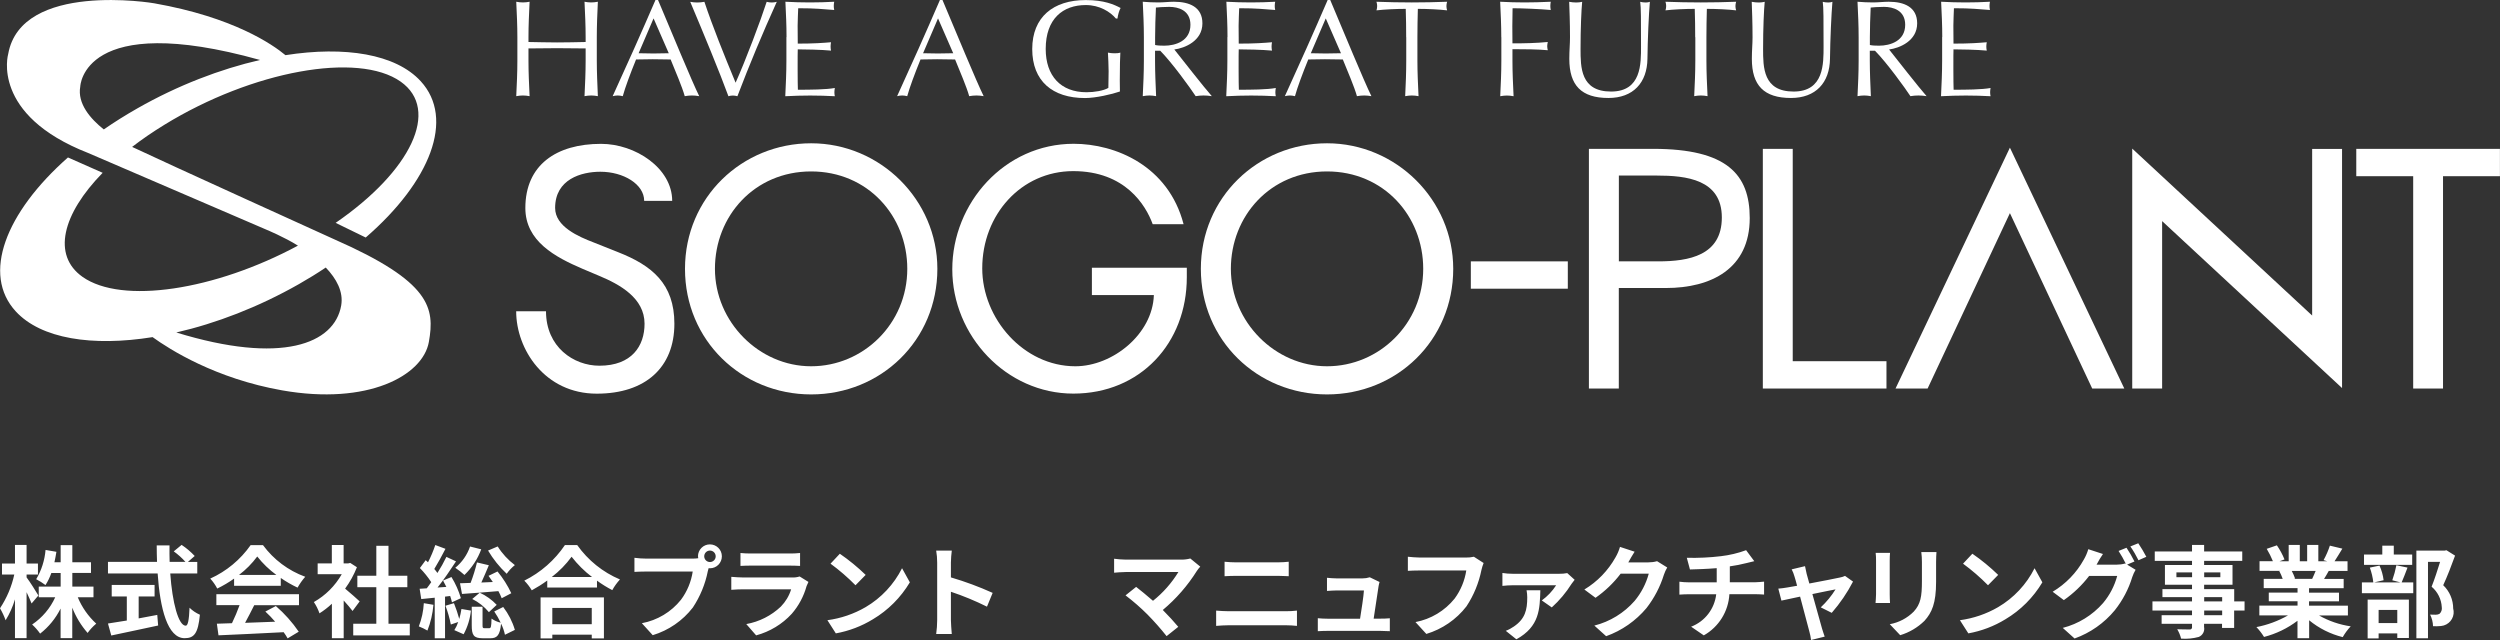
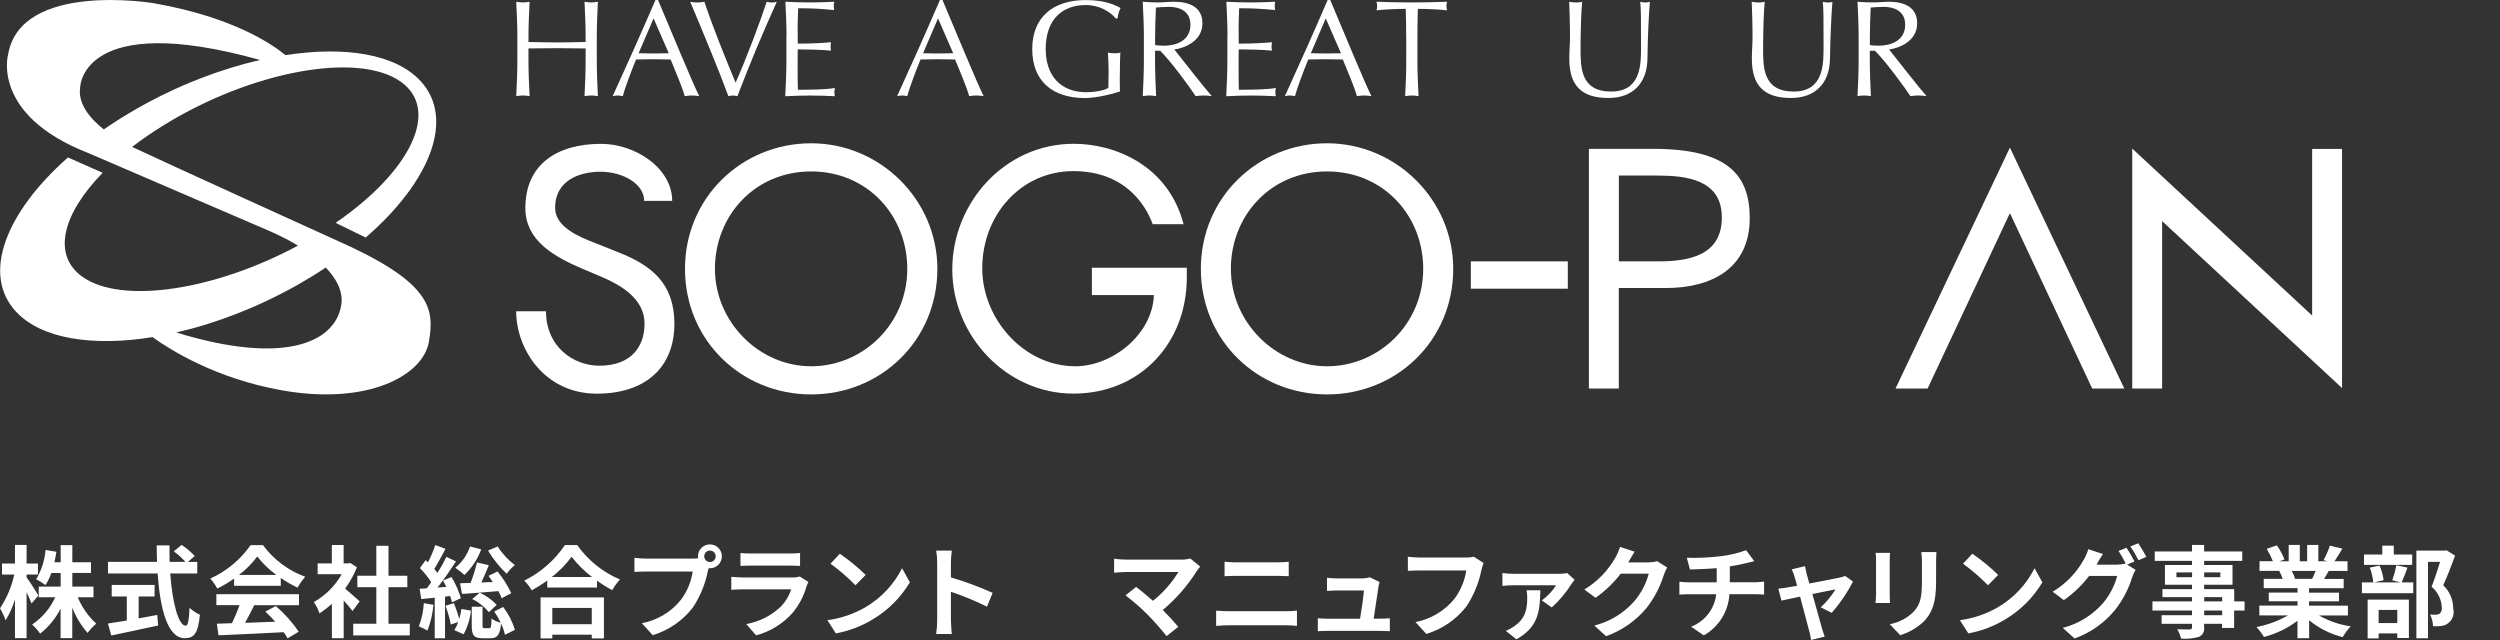
<svg xmlns="http://www.w3.org/2000/svg" id="_レイヤー_2" data-name="レイヤー 2" viewBox="0 0 400.59 102.55">
  <rect x="0" y="0" width="400.59" height="102.55" fill="#333333" stroke="none" />
  <defs>
    <style>
      .cls-1 {
        fill-rule: evenodd;
      }

      .cls-1, .cls-2 {
        fill: #fff;
        stroke-width: 0px;
      }
    </style>
  </defs>
  <g id="logo-mix-white.svg">
    <g>
      <path id="_株式会社総合プラント_マニュファクチャリング事業部" data-name="株式会社総合プラント マニュファクチャリング事業部" class="cls-1" d="M6.15,95.42c-.26-.46-1.42-2.3-1.89-2.9v-.46h1.82v-1.76h-1.82v-2.98h-1.86v2.98H.32v1.76h1.97c-.42,1.93-1.2,3.76-2.29,5.41.36.61.66,1.25.9,1.92.64-1.04,1.15-2.17,1.5-3.35v6.21h1.86v-7.36c.32.67.62,1.36.8,1.81l1.09-1.28ZM14.98,95.71v-1.71h-3.39v-2.19h2.99v-1.71h-2.99v-2.75h-1.87v2.75h-1c.13-.54.22-1.11.32-1.68l-1.74-.3c-.14,1.66-.65,3.26-1.5,4.69.52.27,1.02.59,1.49.94.39-.61.7-1.26.94-1.94h1.49v2.18h-3.51v1.71h2.64c-.8,1.77-2.09,3.28-3.7,4.37.48.44.91.93,1.28,1.46,1.38-1.08,2.5-2.45,3.28-4.02v4.74h1.87v-4.88c.58,1.48,1.41,2.85,2.46,4.05.39-.55.86-1.05,1.38-1.49-1.28-1.18-2.29-2.62-2.96-4.23h2.52ZM22.21,95.57h2.56v-1.84h-6.87v1.84h2.42v3.86c-1.15.19-2.21.35-3.02.48l.53,1.92c2.07-.45,4.88-1.02,7.51-1.6l-.14-1.7c-.98.19-2,.38-2.98.56v-3.52h0ZM31.61,91.9v-1.86h-1.5l1.09-.95c-.63-.67-1.33-1.27-2.1-1.78l-1.26,1.04c.68.49,1.31,1.05,1.87,1.68h-2.53c-.03-.86-.03-1.76-.02-2.64h-2.05c0,.88.02,1.78.05,2.64h-7.86v1.86h7.96c.38,5.63,1.59,10.37,4.32,10.37,1.52,0,2.16-.74,2.45-3.76-.62-.27-1.19-.65-1.66-1.12-.08,2.03-.27,2.88-.61,2.88-1.17,0-2.15-3.7-2.48-8.37h4.34,0ZM38.29,92.13c1.11-.84,2.1-1.84,2.93-2.96.88,1.12,1.92,2.12,3.07,2.96h-6ZM37.51,93.87h7.48v-1.26c.85.59,1.75,1.11,2.69,1.55.35-.62.76-1.21,1.23-1.74-2.71-.99-5.06-2.75-6.77-5.07h-1.98c-1.64,2.33-3.87,4.19-6.47,5.36.44.48.82,1.02,1.12,1.6.94-.46,1.85-.99,2.7-1.6v1.17h0ZM34.68,96.96h3.71c-.36.99-.76,1.95-1.22,2.9l-2.42.08.26,1.86c2.72-.13,6.68-.29,10.44-.5.24.32.45.65.64.99l1.78-1.07c-1.04-1.52-2.27-2.9-3.67-4.11l-1.68.88c.56.51,1.08,1.06,1.57,1.63-1.63.06-3.28.13-4.82.18.48-.9,1.01-1.89,1.47-2.83h7.17v-1.76h-13.24v1.76h0ZM57.64,96.37c-.34-.32-1.57-1.42-2.34-2.05.77-1.06,1.41-2.21,1.89-3.43l-1.07-.69-.34.08h-.72v-2.95h-1.89v2.95h-2.27v1.73h3.86c-1.06,1.86-2.6,3.4-4.47,4.46.38.56.68,1.17.9,1.81.71-.45,1.37-.96,1.99-1.54v5.52h1.89v-6.04c.54.59,1.09,1.23,1.42,1.68l1.15-1.55ZM62.25,99.95v-5.86h3.02v-1.84h-3.02v-4.79h-1.95v4.79h-3.04v1.84h3.04v5.86h-3.7v1.86h9.06v-1.86h-3.41,0ZM78.2,88.21c.82,1.38,1.82,2.63,2.99,3.73.37-.52.81-.99,1.31-1.39-1.09-.82-2.03-1.84-2.75-2.99l-1.55.66ZM81.93,95.06c-.59-1.25-1.33-2.42-2.21-3.49l-1.44.7c.22.3.46.64.69.99l-1.84.08c.4-.86.82-1.86,1.2-2.77l-1.9-.45c-.27,1.12-.61,2.21-1.02,3.28-.62.03-1.2.05-1.7.06l.32,1.71c1.6-.11,3.74-.27,5.83-.45.2.37.38.74.53,1.14l1.55-.81ZM75.67,95.98c1.03.51,1.94,1.23,2.67,2.11l1.25-1.17c-.77-.82-1.7-1.48-2.72-1.95l-1.2,1.01ZM75.32,87.57c-.46,1.34-1.28,2.52-2.37,3.41.52.35,1.01.73,1.47,1.15,1.2-1.15,2.12-2.56,2.69-4.11l-1.79-.45ZM67.91,96.66c-.07,1.27-.34,2.53-.8,3.71.48.19.94.41,1.38.67.52-1.32.84-2.71.96-4.13l-1.54-.26ZM72.13,95.49c.12.34.21.68.29,1.02l1.43-.66c-.35-1.19-.86-2.33-1.51-3.39l-1.35.56c.18.32.35.66.53,1.02l-1.41.1c1.01-1.26,2.08-2.85,2.96-4.19l-1.54-.72c-.43.89-.91,1.75-1.44,2.58-.14-.21-.32-.43-.5-.64.56-.91,1.23-2.14,1.79-3.23l-1.63-.61c-.32.95-.71,1.88-1.17,2.77-.13-.11-.24-.22-.37-.34l-.93,1.26c.68.69,1.29,1.45,1.82,2.26-.24.35-.48.69-.72.99l-1.14.07.26,1.65,2.16-.22v6.5h1.65v-6.67l.8-.1ZM71.38,97.06c.37.98.66,1.98.86,3.01l1.18-.4c-.15.46-.36.9-.62,1.3l1.49.66c.64-1.18,1.03-2.46,1.17-3.79l-1.52-.26c-.08.54-.2,1.08-.35,1.6-.23-.86-.52-1.7-.85-2.53l-1.36.41ZM79.19,97.97c.39.57.74,1.18,1.04,1.81-.53-.12-1.03-.35-1.47-.66-.03,1.36-.1,1.54-.38,1.54h-.74c-.27,0-.32-.05-.32-.48v-2.96h-1.73v2.98c0,1.55.29,2.07,1.74,2.07h1.26c1.06,0,1.52-.48,1.7-2.34.28.57.49,1.16.62,1.78l1.59-.78c-.39-1.33-1.03-2.57-1.87-3.67l-1.44.72ZM94.82,97.41v2.61h-6.32v-2.61h6.32ZM86.63,102.29h1.87v-.59h6.32v.59h1.95v-6.56h-10.15v6.56h0ZM88.41,92.46c1.21-.93,2.28-2.02,3.18-3.25.95,1.22,2.05,2.32,3.28,3.25h-6.47ZM90.52,87.34c-1.64,2.43-3.89,4.4-6.51,5.7.46.46.87.99,1.2,1.55.86-.47,1.69-.99,2.48-1.57v1.12h7.97v-1.1c.78.57,1.6,1.08,2.45,1.52.34-.62.76-1.19,1.23-1.71-2.75-1.16-5.12-3.07-6.85-5.51h-1.97ZM112.84,89.15c0-.51.4-.92.91-.93.51,0,.92.4.93.91s-.4.92-.91.93h0c-.51,0-.92-.4-.93-.91h0ZM111.85,89.15c0,.1.01.2.03.3-.3.04-.61.06-.91.06h-7.41c-.64,0-1.27-.05-1.9-.13v2.26c.4-.03,1.17-.06,1.9-.06h7.44c-.25,1.64-.89,3.19-1.88,4.52-1.57,1.97-3.8,3.3-6.27,3.76l1.74,1.92c2.55-.77,4.8-2.32,6.43-4.43,1.17-1.77,1.99-3.75,2.4-5.83.05-.14.08-.3.13-.48.07.01.14.02.21.02,1.06,0,1.91-.86,1.91-1.92,0-1.06-.86-1.91-1.92-1.91s-1.91.86-1.91,1.92c0,0,0,0,0,0h0ZM118.65,88.61v2.07c.46-.03,1.15-.05,1.66-.05h6.13c.58,0,1.33.02,1.76.05v-2.07c-.57.06-1.15.09-1.73.08h-6.16c-.56,0-1.12-.02-1.67-.08h0ZM129.55,93.25l-1.42-.88c-.38.12-.77.18-1.17.16h-7.92c-.5,0-1.18-.05-1.86-.1v2.08c.67-.06,1.47-.08,1.86-.08h7.73c-.32,1.04-.89,1.99-1.65,2.77-1.53,1.45-3.46,2.43-5.54,2.8l1.58,1.81c2.19-.59,4.18-1.79,5.71-3.46,1.11-1.28,1.92-2.8,2.37-4.43.09-.23.19-.45.3-.67h0ZM134.58,88.72l-1.5,1.6c1.42,1.04,2.76,2.2,4,3.46l1.63-1.66c-1.28-1.24-2.67-2.38-4.14-3.39h0ZM132.58,99.38l1.35,2.11c2.1-.38,4.11-1.14,5.94-2.26,2.44-1.45,4.47-3.49,5.92-5.92l-1.25-2.26c-1.3,2.59-3.33,4.76-5.83,6.23-1.89,1.1-3.97,1.81-6.14,2.1h0ZM150.17,99.35c0,.75-.06,1.5-.16,2.24h2.5c-.06-.66-.14-1.78-.14-2.24v-4.53c1.98.66,3.91,1.46,5.78,2.39l.91-2.21c-2.17-.98-4.41-1.81-6.69-2.48v-2.37c.01-.64.06-1.28.14-1.92h-2.5c.11.63.16,1.28.16,1.92v9.2h0ZM192.33,90.8l-1.6-1.31c-.48.13-.99.19-1.49.18h-8.88c-.62-.01-1.23-.06-1.84-.14v2.24c.34-.03,1.2-.11,1.84-.11h8.46c-1.08,1.76-2.45,3.32-4.07,4.61-1.01-.88-2.07-1.74-2.7-2.23l-1.7,1.36c1.24.94,2.42,1.97,3.52,3.07,1.08,1.1,2.1,2.25,3.06,3.46l1.87-1.49c-.62-.75-1.57-1.79-2.48-2.7,2.14-1.79,3.98-3.9,5.46-6.26.16-.24.34-.47.54-.68h0ZM196.22,90.01v2.32c.54-.03,1.28-.06,1.89-.06h6.61c.56,0,1.31.05,1.78.06v-2.32c-.45.05-1.14.1-1.78.1h-6.63c-.55,0-1.3-.04-1.88-.1h0ZM194.87,97.84v2.45c.59-.05,1.38-.1,2-.1h9.19c.59,0,1.18.04,1.76.1v-2.45c-.58.07-1.17.1-1.76.1h-9.19c-.63,0-1.38-.05-2.01-.1h0ZM221.04,93.25l-1.55-.75c-.38.12-.78.18-1.18.18h-4.1c-.43,0-1.17-.05-1.58-.1v2.11c.46-.03,1.09-.08,1.6-.08h4.32c-.05.9-.4,3.17-.62,4.53h-5.19c-.53,0-1.06-.03-1.58-.08v2.08c.61-.03,1.01-.05,1.58-.05h8.42c.43,0,1.22.03,1.54.05v-2.07c-.42.05-1.15.06-1.57.06h-1.02c.24-1.52.66-4.27.79-5.22.04-.23.09-.45.16-.67h0ZM237.74,90.22l-1.57-1.01c-.42.09-.84.14-1.27.13h-7.39c-.53,0-1.44-.08-1.92-.13v2.26c.42-.03,1.18-.06,1.9-.06h7.46c-.25,1.63-.89,3.18-1.87,4.51-1.58,1.96-3.8,3.29-6.27,3.76l1.74,1.9c2.55-.77,4.8-2.31,6.43-4.42,1.17-1.77,1.98-3.75,2.4-5.83.09-.38.2-.75.35-1.12h0ZM252.31,92.9l-1.18-1.07c-.43.08-.86.12-1.3.11h-7.43c-.56,0-1.11-.04-1.66-.13v2.07c.55-.06,1.11-.1,1.66-.1h6.95c-.61.95-1.39,1.77-2.3,2.43l1.6,1.12c1.23-1.11,2.3-2.39,3.18-3.79.15-.22.31-.43.48-.63h0ZM246.82,94.58h-2.21c.07.37.11.75.11,1.14,0,2.02-.34,3.44-2.14,4.67-.4.28-.84.52-1.3.69l1.7,1.36c3.74-2.06,3.74-4.87,3.84-7.86h0ZM261.92,88.4l-2.34-.77c-.17.59-.41,1.15-.72,1.68-1.19,2.12-2.91,3.9-4.99,5.15l1.79,1.33c1.54-1.08,2.9-2.38,4.03-3.87h4.5c-.43,1.6-1.21,3.1-2.27,4.37-1.7,1.94-3.95,3.32-6.45,3.95l1.89,1.7c2.52-.9,4.75-2.46,6.47-4.51,1.24-1.6,2.19-3.41,2.79-5.35.14-.4.31-.79.53-1.15l-1.63-1.01c-.45.13-.92.19-1.39.19h-3.22s.03-.05.05-.08c.19-.35.6-1.08.97-1.64h0ZM270.29,89.39l.5,1.86c1.07-.03,2.75-.08,4.29-.21v2.27h-4.51c-.49,0-.98-.04-1.47-.1v2.07c.42-.03,1.01-.06,1.5-.06h4.4c-.27,2.35-1.81,4.35-4.02,5.2l2.03,1.39c2.4-1.35,3.95-3.84,4.1-6.6h4.15c.43,0,.98.03,1.41.06v-2.07c-.35.03-1.1.1-1.46.1h-4.03v-2.55c.91-.13,1.8-.3,2.69-.53.27-.06.69-.18,1.23-.3l-1.31-1.76c-1.3.48-2.66.8-4.03.96-1.81.22-3.63.3-5.46.26h0ZM289.23,90.72l-2.14.51c.19.36.34.74.45,1.14.11.35.26.86.42,1.49-.74.14-1.31.24-1.54.27-.53.1-.96.14-1.47.19l.5,1.92c.48-.11,1.65-.35,2.99-.64.58,2.18,1.23,4.67,1.47,5.54.13.46.23.93.29,1.41l2.18-.54c-.13-.32-.34-1.04-.43-1.31-.24-.83-.93-3.3-1.54-5.51,1.73-.35,3.33-.69,3.71-.75-.66,1.06-1.46,2.03-2.37,2.88l1.76.88c1.33-1.53,2.48-3.21,3.41-5.01l-1.28-.91c-.26.12-.53.21-.82.26-.62.14-2.87.58-4.9.96-.18-.62-.32-1.17-.43-1.55-.1-.42-.19-.85-.26-1.22h0ZM310.28,88.46h-2.42c.07.53.1,1.06.1,1.6v3.04c0,2.5-.21,3.7-1.31,4.9-1.04,1.05-2.38,1.75-3.84,2.02l1.67,1.76c1.46-.44,2.8-1.23,3.89-2.3,1.18-1.31,1.86-2.8,1.86-6.24v-3.17c0-.64.03-1.15.06-1.6h0ZM302.85,88.59h-2.3c.04.41.07.82.06,1.23v5.39c0,.48-.06,1.1-.08,1.41h2.32c-.03-.37-.05-.99-.05-1.39v-5.41c0-.51.02-.87.05-1.23h0ZM316.05,88.72l-1.5,1.6c1.42,1.04,2.76,2.2,4,3.46l1.63-1.66c-1.28-1.24-2.66-2.38-4.13-3.39h0ZM314.05,99.38l1.35,2.11c2.1-.38,4.11-1.14,5.94-2.26,2.44-1.45,4.47-3.49,5.92-5.92l-1.25-2.26c-1.3,2.59-3.33,4.76-5.83,6.23-1.89,1.1-3.97,1.81-6.13,2.1h0ZM340.74,87.77l-1.27.51c.43.66.82,1.35,1.17,2.07l-.11-.06c-.45.13-.92.19-1.39.19h-3.2s.03-.05.05-.08c.29-.56.62-1.11.98-1.63l-2.35-.77c-.17.58-.41,1.14-.72,1.67-1.18,2.13-2.91,3.9-4.99,5.15l1.79,1.34c1.54-1.07,2.91-2.38,4.05-3.87h4.5c-.43,1.6-1.21,3.09-2.27,4.35-1.7,1.94-3.95,3.33-6.45,3.97l1.89,1.7c2.52-.9,4.75-2.47,6.45-4.53,1.26-1.59,2.21-3.39,2.8-5.33.14-.4.31-.79.53-1.15l-1.36-.83,1.18-.5c-.38-.76-.8-1.49-1.27-2.19h0ZM342.63,87.05l-1.27.51c.49.7.92,1.44,1.3,2.21l1.26-.55c-.39-.75-.83-1.48-1.3-2.18h0ZM356.07,98.58h-2.88v-.75h2.88v.75ZM353.19,95.68h2.88v.69h-2.88v-.69ZM348.74,92.49v-.77h2.51v.77h-2.51ZM355.78,91.72v.77h-2.59v-.77h2.59ZM359.67,96.37h-1.67v-1.97h-4.82v-.7h4.55v-3.17h-4.55v-.66h6.11v-1.51h-6.11v-1.04h-1.94v1.04h-5.97v1.51h5.97v.66h-4.34v3.17h4.34v.7h-4.74v1.28h4.74v.69h-6.34v1.46h6.34v.75h-4.87v1.38h4.87v.5c.04.18-.08.36-.26.4-.05,0-.09,0-.14,0-.26,0-1.2,0-1.97-.03.28.47.49.97.62,1.5.95.07,1.91-.02,2.83-.27.63-.26.99-.93.85-1.6v-.5h2.88v.66h1.94v-2.79h1.67v-1.46h0ZM371.05,91.48c-.18.43-.37.9-.56,1.28h-3l.27-.05c-.15-.42-.33-.84-.54-1.23h3.83ZM376.22,98.62v-1.57h-6.23v-.7h4.8v-1.38h-4.8v-.72h5.55v-1.49h-3.14c.24-.38.5-.82.75-1.28h3.01v-1.55h-2.08c.37-.56.8-1.28,1.25-2.02l-2-.48c-.26.8-.6,1.58-1.01,2.32l.58.18h-1.42v-2.61h-1.79v2.61h-1.18v-2.61h-1.78v2.61h-1.46l.79-.29c-.32-.79-.73-1.55-1.22-2.26l-1.63.56c.38.63.71,1.3.99,1.98h-2.14v1.55h3.35l-.19.03c.22.4.4.82.55,1.25h-3.04v1.49h5.42v.72h-4.61v1.38h4.61v.7h-6.12v1.57h4.59c-1.57.89-3.28,1.53-5.06,1.87.46.48.87,1.01,1.22,1.58,1.94-.5,3.76-1.38,5.36-2.59v2.79h1.87v-2.87c1.57,1.29,3.41,2.21,5.38,2.7.36-.63.79-1.21,1.28-1.73-1.79-.26-3.51-.85-5.07-1.74h4.64ZM386.52,88.86h-2.95v-1.42h-1.84v1.42h-2.93v1.65h7.72v-1.65h0ZM384.13,97.73v2.11h-2.99v-2.11h2.99ZM379.38,102.29h1.76v-.8h2.99v.74h1.86v-6.15h-6.61v6.21h0ZM383.99,90.56c-.16.82-.38,1.63-.66,2.42l1.3.34h-4.19l1.5-.35c-.1-.81-.32-1.6-.66-2.34l-1.55.32c.28.76.47,1.56.56,2.37h-1.83v1.73h8.23v-1.73h-1.86c.27-.62.61-1.49.94-2.37l-1.79-.38ZM391.99,88.17l-.29.06h-4.51v14.04h1.86v-12.24h1.94c-.38,1.22-.9,2.85-1.36,3.98.97.82,1.56,2,1.63,3.27.07.4-.07.82-.38,1.09-.19.09-.39.13-.59.13-.3,0-.6,0-.9-.02.29.58.45,1.21.47,1.86.43.02.85.01,1.28-.03,1.22-.11,2.13-1.19,2.02-2.41-.01-.13-.03-.25-.07-.38,0-1.42-.57-2.77-1.6-3.75.64-1.36,1.34-3.2,1.9-4.74l-1.39-.87Z" />
      <g>
        <path class="cls-2" d="M53.57,38.35s-27.42-12.44-32.4-14.81c1.57-1.21,3.3-2.4,5.18-3.55,14.07-8.64,31.02-11.73,37.85-6.91,6.38,4.5,1.68,14.31-10.42,22.63l4.82,2.35c10.36-8.97,14.33-19.04,8.81-25.05-4-4.36-12.14-5.66-21.67-4.17-2.09-1.74-8.37-6.08-21.02-8.31C24.7.51,3.38-3.06,1.31,8.67c0,0-2.83,9.73,12.83,15.85l28.59,12.3s2.83,1.17,5.01,2.54c-13.32,7.16-28.23,9.45-34.52,5-4.89-3.46-3.26-10.04,3.23-16.67l-5.56-2.46C.85,34.09-2.93,43.96,2.52,49.89c4.04,4.4,12.29,5.68,21.93,4.13,2.75,1.99,10.1,6.65,20.76,8.53,13.71,2.42,22.55-2.35,23.51-7.76.95-5.41.39-9.61-15.15-16.44ZM16.63,20.74c-2.13-1.7-4.26-4.13-3.77-6.87,0,0,.38-12.2,28.81-4.26-6.37,1.46-13.17,4.06-19.65,7.75-1.9,1.08-3.7,2.21-5.39,3.38ZM28.23,53.28c6.38-1.46,13.17-4.06,19.66-7.75,1.51-.86,2.94-1.74,4.31-2.66,1.7,1.78,2.86,3.87,2.47,6.09-1.09,6.16-9.55,9.51-26.44,4.31Z" />
        <g>
          <g>
            <path class="cls-2" d="M93.84,5.96c0-1.89-.09-3.79-.18-5.68.37.07.72.11,1.07.11s.7-.04,1.07-.11c-.09,1.89-.17,3.79-.17,5.68v3.77c0,1.88.09,3.79.17,5.68-.37-.07-.72-.11-1.07-.11s-.7.04-1.07.11c.09-1.89.18-3.79.18-5.68v-1.97c-1.53-.02-3.05-.04-4.58-.04s-3.05.02-4.58.04v1.97c0,1.88.09,3.79.18,5.68-.37-.07-.72-.11-1.07-.11s-.7.04-1.07.11c.09-1.89.18-3.79.18-5.68v-3.77c0-1.89-.09-3.79-.18-5.68.37.07.72.11,1.07.11s.7-.04,1.07-.11c-.09,1.89-.18,3.79-.18,5.68v.77c1.54.02,3.05.07,4.58.07s3.05-.04,4.58-.07v-.77Z" />
            <path class="cls-2" d="M105.44,0c2.15,5.09,5.44,13.07,6.6,15.41-.39-.07-.77-.11-1.16-.11s-.77.04-1.16.11c-.42-1.51-1.47-3.93-2.26-5.88-.94-.02-1.91-.04-2.87-.04-.9,0-1.78.02-2.67.04-.92,2.26-1.75,4.49-2.13,5.88-.28-.07-.55-.11-.81-.11s-.53.04-.81.11c2.35-5.13,4.63-10.24,6.86-15.41h.42ZM104.72,2.96l-2.39,5.57c.77,0,1.6.04,2.37.04.81,0,1.64-.02,2.46-.04l-2.43-5.57Z" />
            <path class="cls-2" d="M110.59.29c.37.07.77.11,1.14.11s.77-.04,1.14-.11c1.29,3.88,3.16,8.53,5,12.96,1.6-3.55,4.06-10.09,4.98-12.96.26.07.55.11.81.11s.55-.04.81-.11c-2.28,5.04-4.39,10.09-6.31,15.13-.24-.07-.48-.11-.72-.11s-.53.04-.72.11c-1.32-3.62-3.99-10.09-6.12-15.13Z" />
            <path class="cls-2" d="M151.02,0c2.15,5.09,5.44,13.07,6.6,15.41-.39-.07-.77-.11-1.16-.11s-.77.04-1.16.11c-.42-1.51-1.47-3.93-2.26-5.88-.94-.02-1.91-.04-2.87-.04-.9,0-1.78.02-2.67.04-.92,2.26-1.75,4.49-2.13,5.88-.28-.07-.55-.11-.81-.11s-.53.04-.81.11c2.35-5.13,4.63-10.24,6.86-15.41h.42ZM150.3,2.96l-2.39,5.57c.77,0,1.6.04,2.37.04.81,0,1.64-.02,2.46-.04l-2.43-5.57Z" />
            <path class="cls-2" d="M178.8,2.96c-.9-1.07-2.61-2.15-4.82-2.15-3.64,0-6.42,2.17-6.42,7.04,0,4.3,2.41,6.93,6.53,6.93,1.25,0,2.76-.24,3.51-.7.02-.88.04-1.75.04-2.65,0-1.03-.07-2.08-.11-3,.28.07.7.11,1.05.11.33,0,.66-.02.94-.11-.04.66-.09,2.08-.09,4.45,0,.57.02,1.18.02,1.78-1.25.44-3.88,1.05-5.59,1.05-5.22,0-8.46-2.72-8.46-7.85s3.38-7.85,8.57-7.85c2.96,0,4.56.72,5.59,1.27-.22.39-.44,1.14-.5,1.69h-.26Z" />
            <path class="cls-2" d="M183.29,5.96c0-1.89-.09-3.79-.18-5.68.83.07,1.67.11,2.5.11s1.67-.11,2.5-.11c2.48,0,4.56.85,4.56,3.46,0,2.83-2.83,3.97-4.5,4.19,1.07,1.34,4.74,6.05,6.01,7.48-.44-.07-.88-.11-1.32-.11s-.85.04-1.27.11c-.88-1.34-3.79-5.37-5.68-7.28h-.83v1.6c0,1.88.09,3.79.17,5.68-.37-.07-.72-.11-1.07-.11s-.7.04-1.07.11c.09-1.89.18-3.79.18-5.68v-3.77ZM185.09,7.21c.39.09.9.11,1.47.11,1.8,0,4.19-.75,4.19-3.35,0-2.3-1.91-2.87-3.4-2.87-1.01,0-1.67.07-2.13.11-.07,1.6-.13,3.18-.13,4.76v1.25Z" />
            <path class="cls-2" d="M126.03,5.94c0-1.89-.09-3.79-.18-5.66,1.32.07,2.61.11,3.92.11s2.61-.04,3.9-.11c-.04.22-.07.44-.07.66s.02.44.07.66c-1.84-.13-2.92-.28-5.77-.28-.02.94-.09,1.71-.09,2.78,0,1.14.02,2.35.02,2.89,2.59,0,4.03-.11,5.33-.22-.04.22-.07.46-.07.68s.02.44.07.66c-1.51-.15-4.27-.2-5.33-.2-.02.53-.02,1.07-.02,3.18,0,1.67.02,2.74.04,3.29,1.95,0,4.54-.02,5.92-.28-.04.2-.07.48-.07.68s.02.44.07.64c-1.29-.07-2.61-.11-3.95-.11s-2.65.04-3.99.11c.09-1.91.18-3.82.18-5.7v-3.77Z" />
            <path class="cls-2" d="M196.69,5.94c0-1.89-.09-3.79-.18-5.66,1.32.07,2.61.11,3.92.11s2.61-.04,3.9-.11c-.04.22-.07.44-.07.66s.02.44.07.66c-1.84-.13-2.92-.28-5.77-.28-.02.94-.09,1.71-.09,2.78,0,1.14.02,2.35.02,2.89,2.59,0,4.03-.11,5.33-.22-.04.22-.07.46-.07.68s.02.44.07.66c-1.51-.15-4.27-.2-5.33-.2-.02.53-.02,1.07-.02,3.18,0,1.67.02,2.74.04,3.29,1.95,0,4.54-.02,5.92-.28-.04.2-.07.48-.07.68s.02.44.07.64c-1.29-.07-2.61-.11-3.95-.11s-2.65.04-3.99.11c.09-1.91.18-3.82.18-5.7v-3.77Z" />
            <path class="cls-2" d="M213.15,0c2.15,5.09,5.44,13.07,6.6,15.41-.39-.07-.77-.11-1.16-.11s-.77.04-1.16.11c-.42-1.51-1.47-3.93-2.26-5.88-.94-.02-1.91-.04-2.87-.04-.9,0-1.78.02-2.67.04-.92,2.26-1.75,4.49-2.13,5.88-.28-.07-.55-.11-.81-.11s-.53.04-.81.11c2.35-5.13,4.63-10.24,6.86-15.41h.42ZM212.43,2.96l-2.39,5.57c.77,0,1.6.04,2.37.04.81,0,1.64-.02,2.46-.04l-2.43-5.57Z" />
            <path class="cls-2" d="M225.32,5.96c0-1.51-.02-3.03-.07-4.54-1.51,0-3.46.09-4.69.24.07-.22.11-.46.11-.7,0-.22-.04-.44-.11-.68,1.89.07,3.77.11,5.66.11s3.77-.04,5.66-.11c-.07.24-.11.46-.11.7,0,.22.04.46.11.68-1.23-.15-3.18-.24-4.69-.24-.04,1.51-.07,3.03-.07,4.54v3.77c0,1.88.09,3.79.18,5.68-.37-.07-.72-.11-1.07-.11s-.7.04-1.07.11c.09-1.89.17-3.79.17-5.68v-3.77Z" />
-             <path class="cls-2" d="M240.56,5.96c0-1.89-.09-3.79-.18-5.68,1.32.07,2.61.11,3.92.11s2.61-.04,4.19-.11c-.04.22-.07.44-.07.66s.02.44.07.66c-1.58-.15-4.69-.28-6.12-.28-.02,1.03-.04,1.95-.04,2.87,0,1.01.02,1.84.02,2.76,1.89,0,3.84-.04,5.66-.22-.04.22-.09.44-.09.66s.04.44.09.66c-1.47-.15-3.77-.17-5.66-.17v1.86c0,1.88.09,3.79.18,5.68-.37-.07-.72-.11-1.07-.11s-.7.04-1.07.11c.09-1.89.18-3.79.18-5.68v-3.77Z" />
            <path class="cls-2" d="M262.81.29c.29.07.59.11.9.11.22,0,.46-.04.66-.11-.18,2.04-.35,5.9-.39,9.1-.04,3.88-2.3,6.31-6.25,6.31-4.34,0-6.27-2.02-6.27-6.27,0-1.36.11-2.37.11-3.46,0-2.41-.09-4.41-.13-5.68.35.07.79.11,1.14.11.31,0,.66-.04.94-.11-.13,1.29-.26,4.28-.26,7.52,0,2.98,0,6.86,4.89,6.86s4.8-4.49,4.8-7.26c0-4.17,0-6.27-.13-7.12Z" />
-             <path class="cls-2" d="M271.63,5.96c0-1.51-.02-3.03-.07-4.54-1.51,0-3.46.09-4.69.24.07-.22.11-.46.11-.7,0-.22-.04-.44-.11-.68,1.89.07,3.77.11,5.66.11s3.77-.04,5.66-.11c-.07.24-.11.46-.11.7,0,.22.04.46.11.68-1.23-.15-3.18-.24-4.69-.24-.04,1.51-.07,3.03-.07,4.54v3.77c0,1.88.09,3.79.18,5.68-.37-.07-.72-.11-1.07-.11s-.7.04-1.07.11c.09-1.89.18-3.79.18-5.68v-3.77Z" />
            <path class="cls-2" d="M292.06.29c.28.07.59.11.9.11.22,0,.46-.04.66-.11-.17,2.04-.35,5.9-.39,9.1-.04,3.88-2.3,6.31-6.25,6.31-4.34,0-6.27-2.02-6.27-6.27,0-1.36.11-2.37.11-3.46,0-2.41-.09-4.41-.13-5.68.35.07.79.11,1.14.11.31,0,.66-.04.94-.11-.13,1.29-.26,4.28-.26,7.52,0,2.98,0,6.86,4.89,6.86s4.8-4.49,4.8-7.26c0-4.17,0-6.27-.13-7.12Z" />
            <path class="cls-2" d="M297.82,5.96c0-1.89-.09-3.79-.18-5.68.83.07,1.67.11,2.5.11s1.67-.11,2.5-.11c2.48,0,4.56.85,4.56,3.46,0,2.83-2.83,3.97-4.5,4.19,1.07,1.34,4.74,6.05,6.01,7.48-.44-.07-.88-.11-1.32-.11s-.85.04-1.27.11c-.88-1.34-3.79-5.37-5.68-7.28h-.83v1.6c0,1.88.09,3.79.17,5.68-.37-.07-.72-.11-1.07-.11s-.7.04-1.07.11c.09-1.89.18-3.79.18-5.68v-3.77ZM299.62,7.21c.39.09.9.11,1.47.11,1.8,0,4.19-.75,4.19-3.35,0-2.3-1.91-2.87-3.4-2.87-1.01,0-1.67.07-2.13.11-.07,1.6-.13,3.18-.13,4.76v1.25Z" />
-             <path class="cls-2" d="M311.22,5.94c0-1.89-.09-3.79-.18-5.66,1.32.07,2.61.11,3.92.11s2.61-.04,3.9-.11c-.04.22-.07.44-.07.66s.02.44.07.66c-1.84-.13-2.92-.28-5.77-.28-.02.94-.09,1.71-.09,2.78,0,1.14.02,2.35.02,2.89,2.59,0,4.03-.11,5.33-.22-.04.22-.07.46-.07.68s.02.44.07.66c-1.51-.15-4.27-.2-5.33-.2-.02.53-.02,1.07-.02,3.18,0,1.67.02,2.74.04,3.29,1.95,0,4.54-.02,5.92-.28-.04.2-.07.48-.07.68s.02.44.07.64c-1.29-.07-2.61-.11-3.95-.11s-2.65.04-3.99.11c.09-1.91.18-3.82.18-5.7v-3.77Z" />
          </g>
          <g>
            <g>
              <path class="cls-2" d="M103.22,32.18c0-2.65-3.3-4.66-7.02-4.66-3.06,0-7.25,1.2-7.25,5.8,0,3,3.78,4.61,6.18,5.53l3.89,1.55c5.45,2.14,9.04,5.06,9.04,11.48,0,6.98-4.62,11.2-12.43,11.2-8.36,0-12.92-7.13-12.92-13.2h4.78c0,5.72,4.42,8.72,8.55,8.72,5.21,0,7.24-3.18,7.24-6.72,0-4.12-3.96-6.3-7.27-7.68l-2.65-1.12c-4.38-1.88-9.18-4.41-9.18-9.75,0-6.88,4.94-10.28,12.13-10.28,5.5,0,11.4,3.9,11.4,9.14h-4.48Z" />
              <path class="cls-2" d="M190.17,42.9v1.53c0,10.54-7.44,18.64-18.18,18.64s-19.4-9.27-19.4-19.91,8.4-20.12,19.45-20.12c6.69,0,15.17,3.52,17.61,12.88h-4.95c-1.1-3.03-4.4-8.5-12.73-8.5s-14.58,6.98-14.58,15.58c0,8.05,6.62,15.69,14.92,15.69,5.96,0,12.38-5.14,12.58-11.41h-9.93v-4.38h15.23Z" />
              <path class="cls-2" d="M259.39,62.26h-4.79V23.85h10.29c11.82,0,15.48,4.08,15.48,11.1,0,8.1-6.16,11.2-13.44,11.2h-7.54v16.09ZM259.39,41.88h6.32c4.89,0,10.19-.92,10.19-7.03s-5.7-6.72-10.44-6.72h-6.06v13.75Z" />
-               <path class="cls-2" d="M287.26,57.88h15.02v4.38h-19.81V23.85h4.79v34.02Z" />
              <path class="cls-2" d="M322.06,34.15l-13.19,28.11h-5.14l18.33-38.6,18.33,38.6h-5.14l-13.19-28.11Z" />
              <path class="cls-2" d="M341.66,23.81l28.83,26.75v-26.7h4.79v38.32l-28.83-26.75v26.83h-4.79V23.81Z" />
-               <path class="cls-2" d="M391.47,62.26h-4.79V28.23h-9.12v-4.38h23.02v4.38h-9.12v34.02Z" />
              <path class="cls-2" d="M232.86,43.08c0,11.47-9.06,20.12-20.22,20.12s-20.22-8.65-20.22-20.12,9.16-20.12,20.22-20.12,20.22,9.06,20.22,20.12ZM228.05,43.08c0-8.5-6.35-15.61-15.41-15.61s-15.41,7.12-15.41,15.61,7.06,15.61,15.41,15.61,15.41-6.81,15.41-15.61Z" />
              <path class="cls-2" d="M150.2,43.08c0,11.47-9.06,20.12-20.22,20.12s-20.22-8.65-20.22-20.12,9.16-20.12,20.22-20.12,20.22,9.06,20.22,20.12ZM145.38,43.08c0-8.5-6.35-15.61-15.41-15.61s-15.41,7.12-15.41,15.61,7.06,15.61,15.41,15.61,15.41-6.81,15.41-15.61Z" />
            </g>
            <rect class="cls-2" x="235.68" y="41.88" width="15.54" height="4.38" />
          </g>
        </g>
      </g>
    </g>
  </g>
</svg>